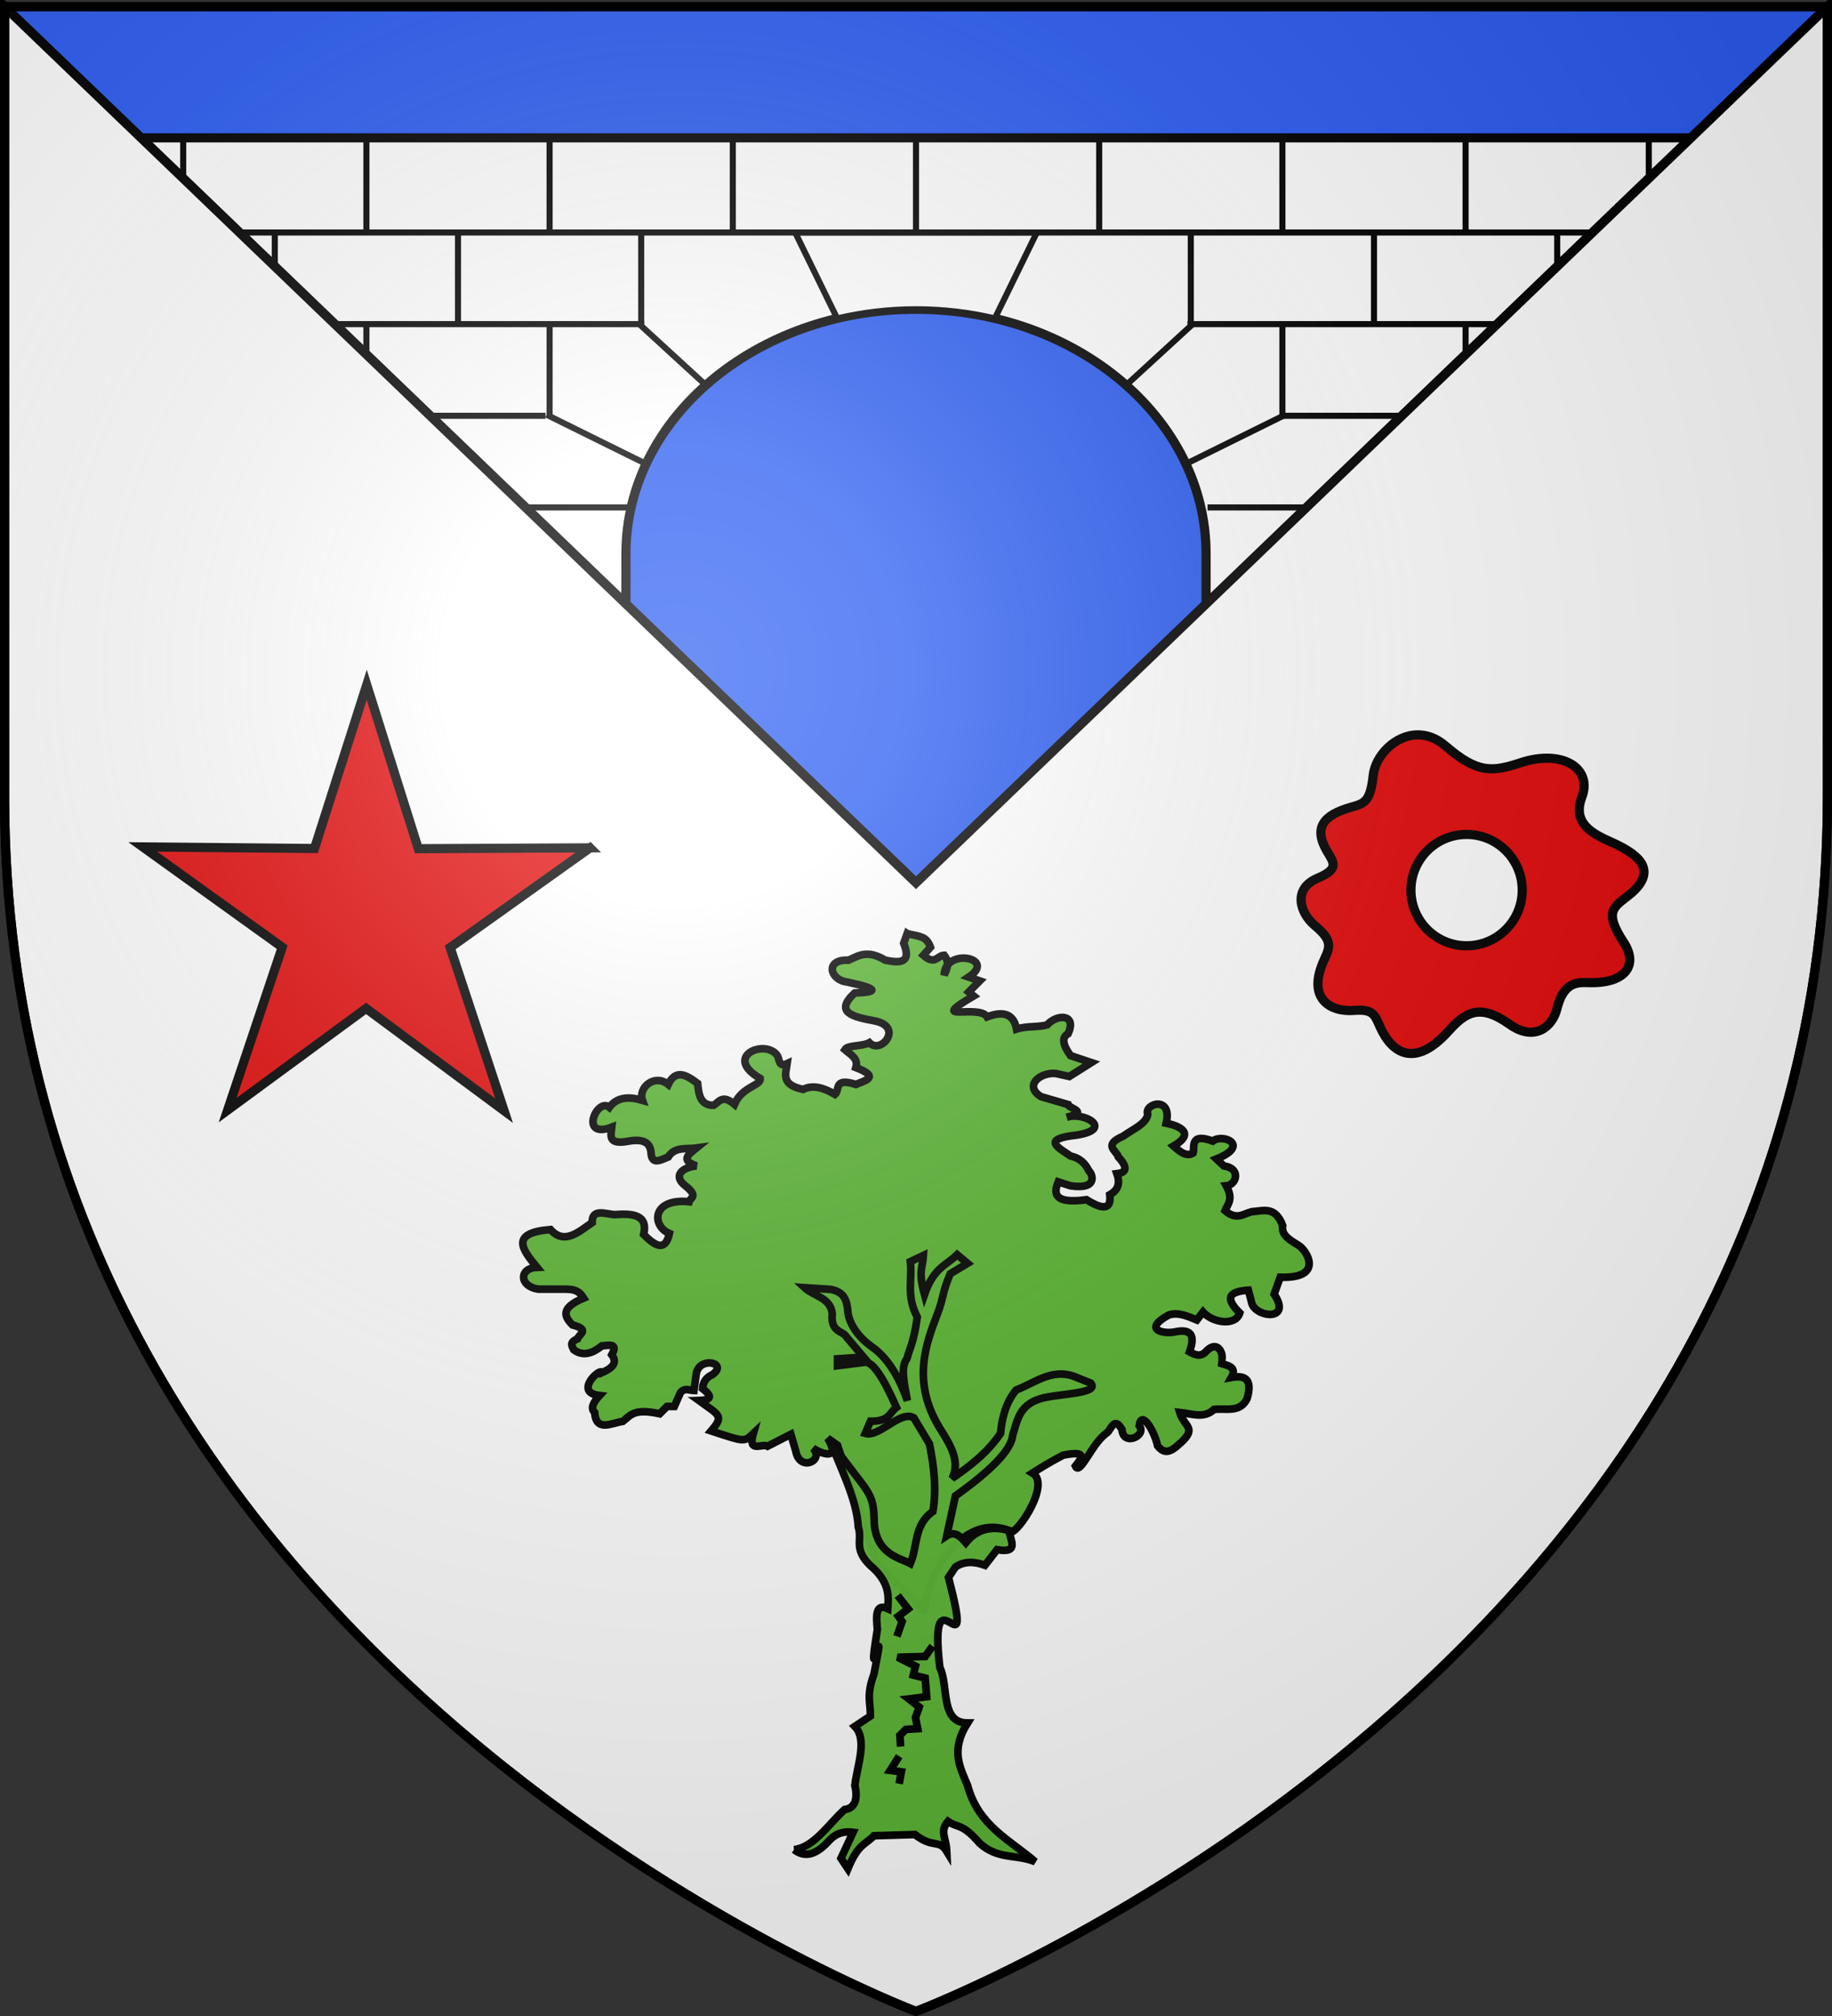
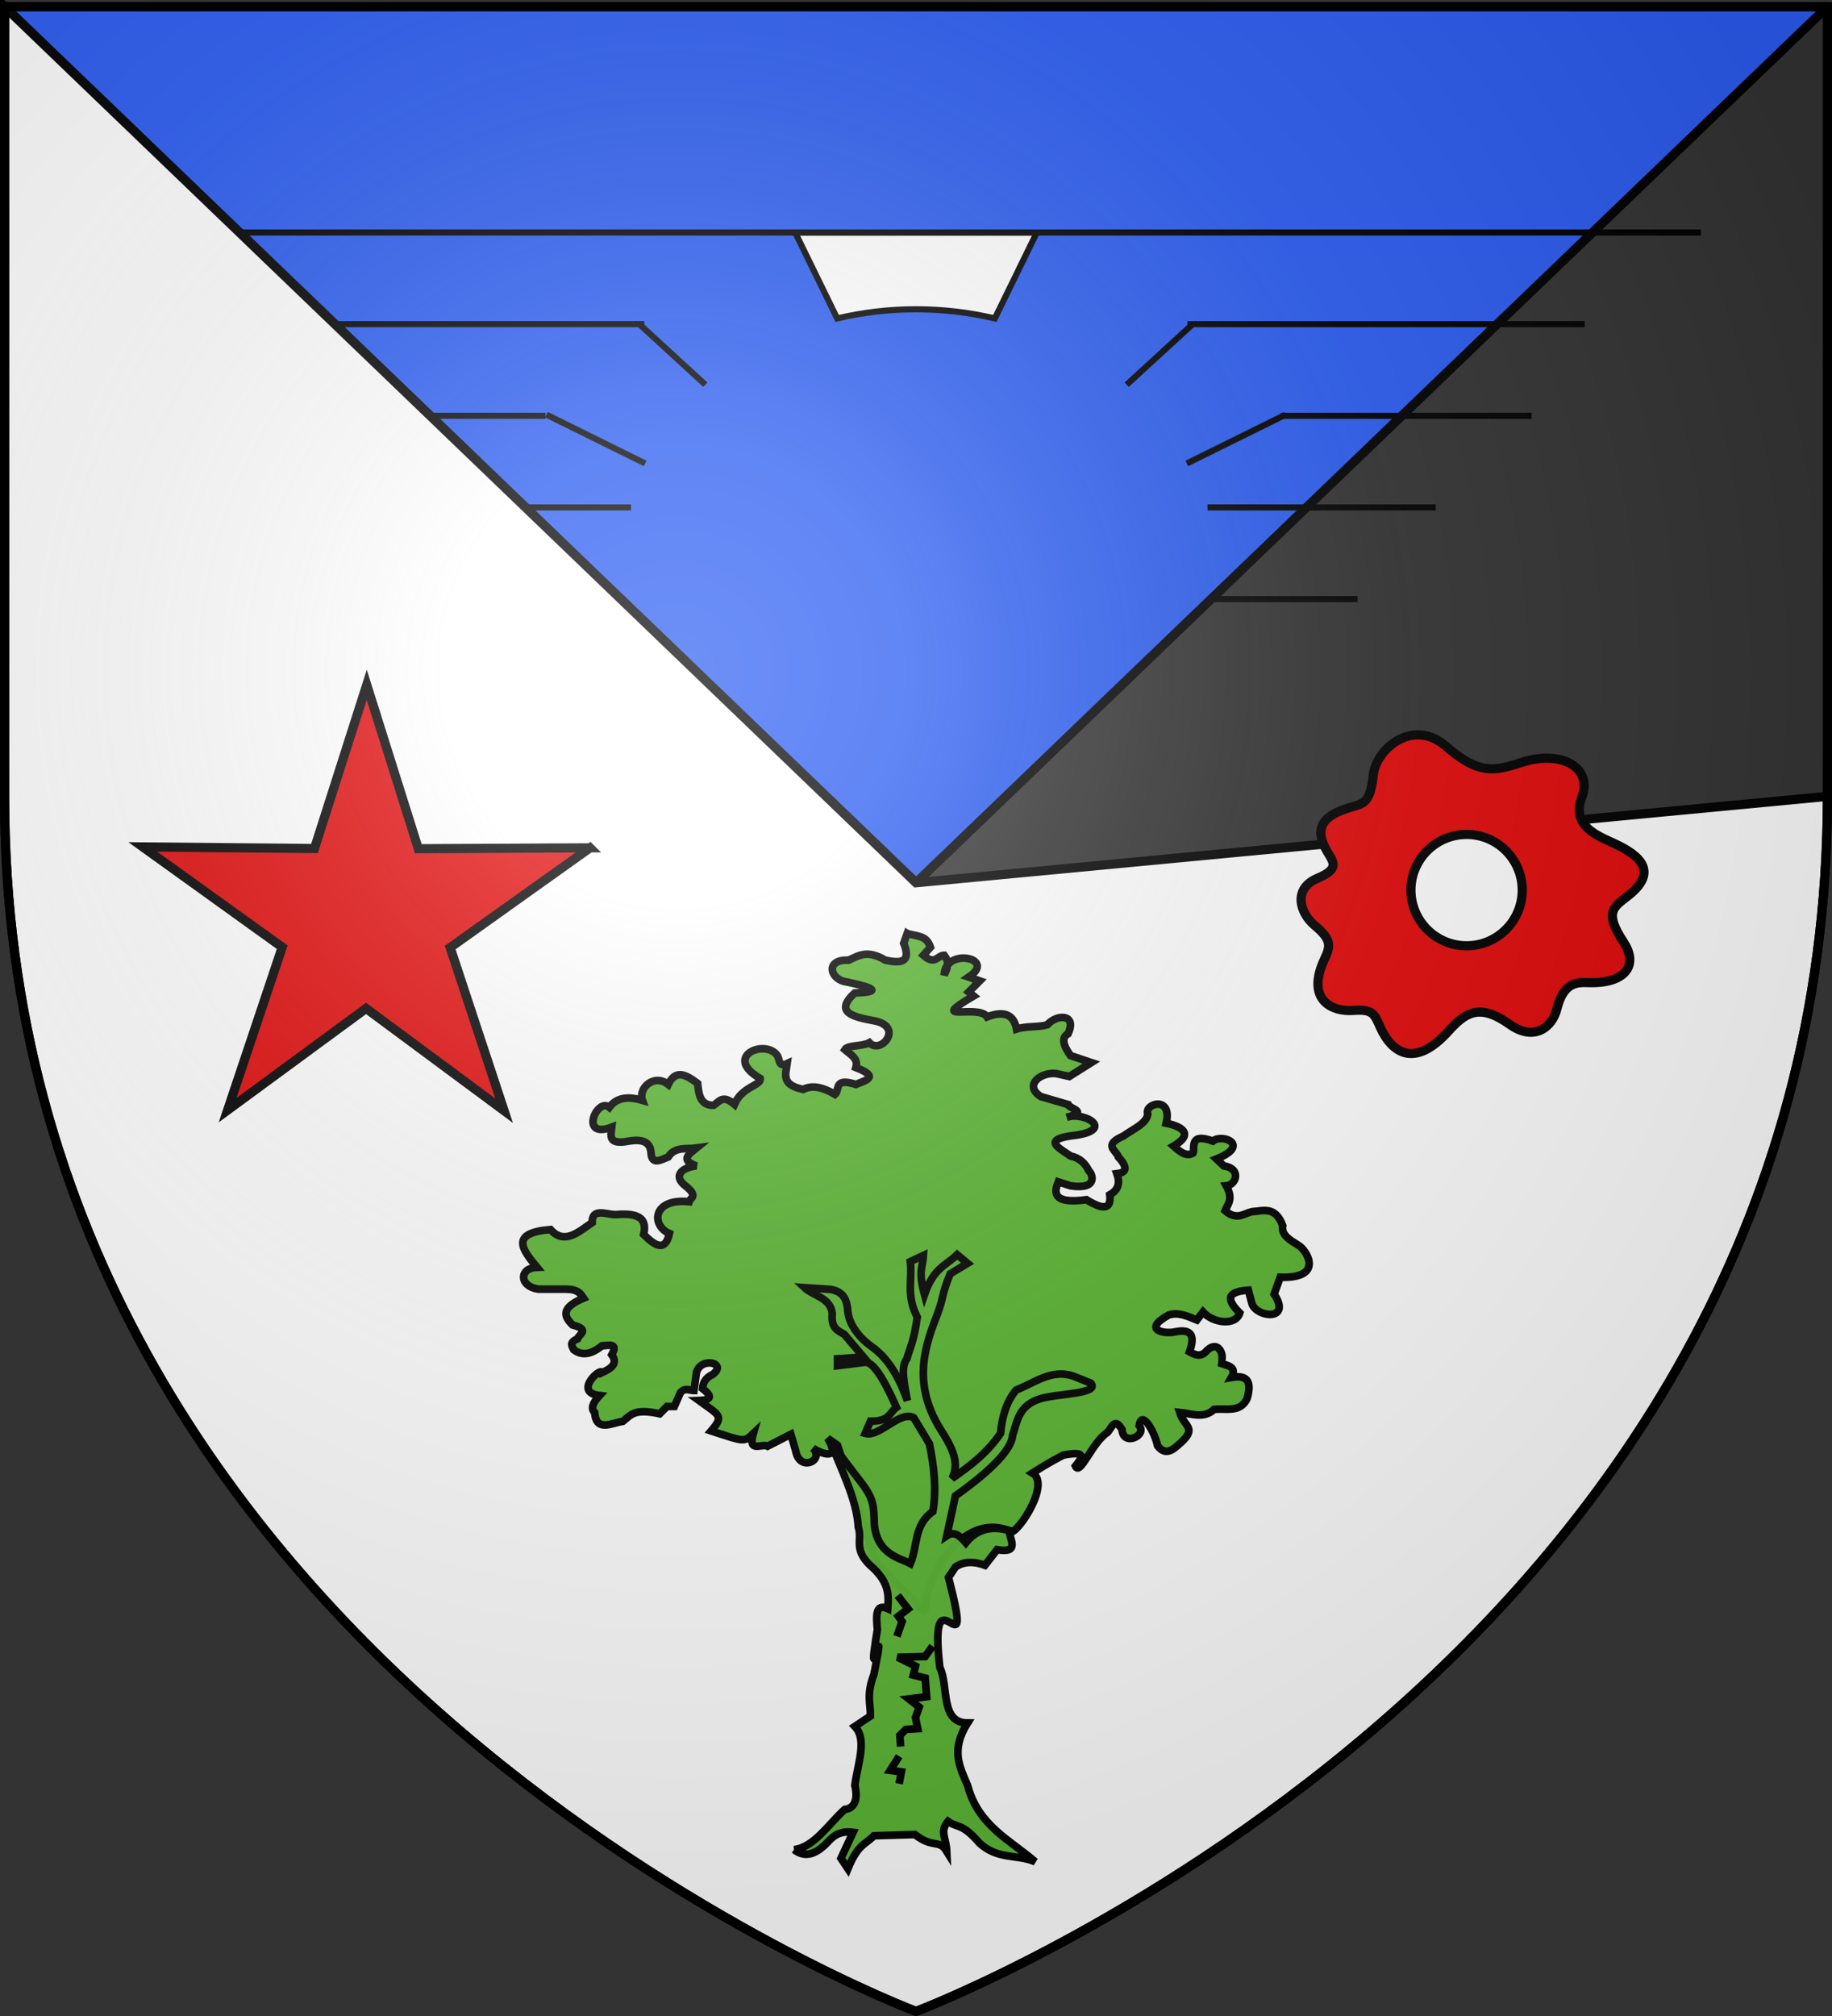
<svg xmlns="http://www.w3.org/2000/svg" xmlns:xlink="http://www.w3.org/1999/xlink" height="660" width="600" version="1.0">
  <rect width="100%" height="100%" fill="#333333" stroke="none" />
  <defs>
    <g id="j">
      <use height="540" width="810" transform="rotate(72)" xlink:href="#i" />
      <use height="540" width="810" transform="rotate(144)" xlink:href="#i" />
    </g>
    <g id="c">
      <path id="b" d="M0 0v1h.5L0 0z" transform="rotate(18 3.157 -.5)" />
      <use xlink:href="#b" transform="scale(-1 1)" width="810" height="540" />
    </g>
    <g id="d">
      <use xlink:href="#c" transform="rotate(72)" width="810" height="540" />
      <use xlink:href="#c" transform="rotate(144)" width="810" height="540" />
    </g>
    <g id="f">
      <path transform="rotate(18 3.157 -.5)" d="M0 0v1h.5L0 0z" id="e" />
      <use height="540" width="810" transform="scale(-1 1)" xlink:href="#e" />
    </g>
    <g id="g">
      <use height="540" width="810" transform="rotate(72)" xlink:href="#f" />
      <use height="540" width="810" transform="rotate(144)" xlink:href="#f" />
    </g>
    <g id="i">
      <path transform="rotate(18 3.157 -.5)" d="M0 0v1h.5L0 0z" id="h" />
      <use height="540" width="810" transform="scale(-1 1)" xlink:href="#h" />
    </g>
    <g id="q">
      <use height="540" width="810" transform="rotate(72)" xlink:href="#p" />
      <use height="540" width="810" transform="rotate(144)" xlink:href="#p" />
    </g>
    <g id="p">
      <path transform="rotate(18 3.157 -.5)" d="M0 0v1h.5L0 0z" id="o" />
      <use height="540" width="810" transform="scale(-1 1)" xlink:href="#o" />
    </g>
    <g id="m">
-       <path id="l" d="M0 0v1h.5L0 0z" transform="rotate(18 3.157 -.5)" />
      <use xlink:href="#l" transform="scale(-1 1)" width="810" height="540" />
    </g>
    <g id="n">
      <use xlink:href="#m" transform="rotate(72)" width="810" height="540" />
      <use xlink:href="#m" transform="rotate(144)" width="810" height="540" />
    </g>
    <linearGradient id="a">
      <stop style="stop-color:white;stop-opacity:.314" offset="0" />
      <stop offset=".19" style="stop-color:white;stop-opacity:.251" />
      <stop style="stop-color:#6b6b6b;stop-opacity:.125" offset=".6" />
      <stop style="stop-color:black;stop-opacity:.125" offset="1" />
    </linearGradient>
    <linearGradient id="r">
      <stop offset="0" style="stop-color:white;stop-opacity:.314" />
      <stop style="stop-color:white;stop-opacity:.251" offset=".19" />
      <stop offset=".6" style="stop-color:#6b6b6b;stop-opacity:.125" />
      <stop offset="1" style="stop-color:black;stop-opacity:.125" />
    </linearGradient>
    <radialGradient xlink:href="#a" id="F" gradientUnits="userSpaceOnUse" gradientTransform="matrix(1.353 0 0 1.349 -77.63 -85.747)" cx="221.445" cy="226.331" fx="221.445" fy="226.331" r="300" />
    <path d="M2.922 27.672c0-5.951 2.317-9.843 5.579-11.012 1.448-.519 3.307-.273 5.018 1.447 2.119 2.129 2.736 7.993-3.483 9.121.658-.956.619-3.081-.714-3.787-.99-.524-2.113-.253-2.676.123-.824.552-1.729 2.106-1.679 4.108H2.922z" id="k" />
  </defs>
  <g style="display:inline">
    <path style="fill:#2b5df2;fill-opacity:1;stroke:#000;stroke-opacity:1;stroke-width:3;stroke-miterlimit:4;stroke-dasharray:none;stroke-linejoin:bevel" d="M1.5 2.188 300 289 598.5 2.187H1.5z" />
-     <path style="fill:#fff;fill-opacity:1;stroke:#000;stroke-opacity:1;stroke-width:3;stroke-miterlimit:4;stroke-dasharray:none;stroke-linejoin:bevel" d="M46.188 45.125 205 197.719V181.25c0-44.183 42.533-80 95-80s95 35.817 95 80v16.469L553.813 45.125H46.188z" />
    <path style="fill:#fff;fill-opacity:1;stroke:#000;stroke-width:2;stroke-miterlimit:4;stroke-opacity:1;stroke-dasharray:none" d="m260.438 76.125 13.75 28.125c8.208-1.947 16.864-3 25.812-3s17.604 1.053 25.813 3l13.75-28.125h-79.125z" />
    <path d="M49.944 75.114h507.084v2H49.944v-2zM81.317 105.114h129.705v2H81.317v-2zM110.594 135.125v2h68.062v-2h-68.062zm308.875 0v2h82.125v-2h-82.125zM134.125 165.125v2h72.531v-2h-72.531zm261.344 0v2h74.75v-2h-74.75zM164.469 195.125v2h40.187v-2H164.47zm231 0v2h49.156v-2h-49.156z" style="fill:#000;fill-opacity:1;stroke:none" />
-     <path style="fill:#000;fill-opacity:1;stroke:none" id="s" d="M299 45.762h2v30h-2z" />
    <use x="0" y="0" xlink:href="#s" id="t" transform="translate(60)" width="600" height="660" />
    <use x="0" y="0" xlink:href="#t" id="u" transform="translate(60)" width="600" height="660" />
    <use x="0" y="0" xlink:href="#u" id="v" transform="translate(60)" width="600" height="660" />
    <use xlink:href="#v" transform="translate(60)" width="600" height="660" />
    <use x="0" y="0" xlink:href="#s" id="w" transform="translate(-60)" width="600" height="660" />
    <use x="0" y="0" xlink:href="#w" id="x" transform="translate(-60)" width="600" height="660" />
    <use x="0" y="0" xlink:href="#x" id="y" transform="translate(-60)" width="600" height="660" />
    <use x="0" y="0" xlink:href="#y" id="z" transform="translate(-60)" width="600" height="660" />
    <use xlink:href="#s" transform="translate(120 60)" width="600" height="660" />
    <use xlink:href="#t" transform="translate(120 60)" width="600" height="660" />
    <use x="0" y="0" xlink:href="#z" id="A" transform="translate(120 60)" width="600" height="660" />
    <use x="0" y="0" xlink:href="#A" id="B" transform="translate(-60)" width="600" height="660" />
    <use x="0" y="0" xlink:href="#A" id="D" transform="translate(30 -30)" width="600" height="660" />
    <use x="0" y="0" xlink:href="#B" id="C" transform="translate(30 -30)" width="600" height="660" />
    <use x="0" y="0" xlink:href="#C" id="E" transform="translate(-60)" width="600" height="660" />
    <use xlink:href="#D" transform="translate(300)" width="600" height="660" />
    <use xlink:href="#C" transform="translate(300)" width="600" height="660" />
    <use xlink:href="#E" transform="translate(300)" width="600" height="660" />
    <path d="M388.907 105.114h130.115v2H388.907v-2z" style="fill:#000;fill-opacity:1;stroke:none" />
    <path style="fill:none;stroke:#000;stroke-width:2;stroke-linecap:butt;stroke-linejoin:miter;stroke-miterlimit:4;stroke-opacity:1;stroke-dasharray:none" d="m391 105.762-22.003 20.174M421 135.762l-32.297 15.964M208.997 105.762 231 125.936M178.997 135.762l32.298 15.964" />
-     <path style="fill:#fff;fill-opacity:1;fill-rule:evenodd;stroke:#000;stroke-width:3;stroke-linecap:butt;stroke-linejoin:miter;stroke-opacity:1;stroke-miterlimit:4;stroke-dasharray:none" d="M1.5 2.188v258.53C1.5 546.17 300 658.5 300 658.5s298.5-112.33 298.5-397.781V2.188L300 289 1.5 2.187z" />
+     <path style="fill:#fff;fill-opacity:1;fill-rule:evenodd;stroke:#000;stroke-width:3;stroke-linecap:butt;stroke-linejoin:miter;stroke-opacity:1;stroke-miterlimit:4;stroke-dasharray:none" d="M1.5 2.188v258.53C1.5 546.17 300 658.5 300 658.5s298.5-112.33 298.5-397.781L300 289 1.5 2.187z" />
  </g>
  <path style="fill:#e20909;fill-opacity:1;stroke:#000;stroke-width:2.5;stroke-miterlimit:4;stroke-opacity:1;stroke-dasharray:none;display:inline" d="m518.715 49.07-38.173 27.203 14.71 44.505-37.666-27.899-37.782 27.743 14.894-44.444-38.06-27.36 46.87.432 14.26-44.652 14.074 44.71 46.873-.237z" transform="matrix(1.2 0 0 1.2 -429.212 218.683)" />
  <path style="fill:#e20909;stroke:#000;stroke-width:3;stroke-linecap:butt;stroke-linejoin:miter;stroke-miterlimit:4;stroke-opacity:1;stroke-dasharray:none;display:inline" d="M464.396 240.578c-7.52-.01-13.967 6.908-14.648 13.213-.947 8.772-2.876 9.225-7.29 10.48-9.197 2.613-12.38 6.803-7.746 14.58 2.101 3.524 3.974 5.632-3.189 8.656-8.195 3.46-5.862 11.366-.911 15.491 5.62 4.684 5.134 6.8 3.19 10.935-6.18 13.134 2.063 17.433 9.567 16.859 6.395-.49 6.802 1.35 8.657 5.467 3.947 8.76 11.451 13.402 22.326 1.367 5.523-6.112 10.142-9.336 20.047-2.278 8.187 5.833 14.043.794 15.492-5.012 1.998-8.008 5.683-8.84 10.023-8.657 12.17.514 16.921-5.505 11.847-13.213-6.791-10.315-2.989-11.601 1.822-15.491 10.637-8.6 1.508-13.993-5.923-17.314-6.222-2.78-12.81-6.136-9.568-14.74 3.514-9.323-6.281-15.732-20.048-11.23-9.177 3-14 3.687-24.603-5.468-2.982-2.575-6.102-3.642-9.045-3.645zm15.925 32.6c10.065 0 18.225 8.16 18.225 18.225 0 10.065-8.16 18.225-18.225 18.225-10.066 0-18.225-8.16-18.225-18.225 0-10.066 8.16-18.225 18.225-18.225z" />
  <g style="display:inline">
    <path d="M306.56 305.63c4.066 1.036 6.343.754 7.628 4.495l-2.336 2.6c3.869 3.439 4.574.046 6.829 0 1.958 2.486.878 4.48 0 6.507.186-9.148 17.445-5.623 8.034.65l3.611 1.245-3.61 3.637 1.606 1.301c-15.681 9.184 1.718 2.506 4.419 6.833 5.085-1.917 8.646-1.188 9.64 3.995 3.348-1.072 7.354-.54 10.043-1.392 3.232-3.625 9.851-3.565 6.83 2.929-2.374 1.316-1.49 3.952.803 7.158l6.829 2.278-7.231 4.555-4.419-.976c-5.143-.474-10.607 3.986-4.858 7.574l8.842 2.57c.316 1.367 7.1 2.385-.368 4.173 5.531-1.96 15.676 3.904 3.213 5.857-11.94 1.3-5.804 4.167-2.008 6.833 2.955.604 4.824 2.382 6.025 4.88.97.7 3.444 6.276-6.025 4.881l-4.017-1.301c-1.044 2.644-2.804 7.534 9.239 5.856 6.55 4.056 8.073 2.341 7.632-1.626 3.117-1.756 3.302-4.19 2.34-6.89 2.557-.299 4.14-1.51.472-5.475-.538-2.153-5.276-3.82 1.607-6.833 3.111-2.246 7.593-4.047 8.034-7.158-1.4-3.474 8.193-6.317 6.026 2.928 2.56.492 10.614 2.685 2.41 7.484 2.142 1.94 4.285 3.602 6.427 2.277.556-1.827-1.292-6.744 6.428-3.904 3.179-2.599 12.516 1.35 1.205 5.857l2.41 2.277c5.706.745 4.224 6.203.803 6.508 2.402 4.423.501 5.942-.401 8.135 3.826 3.317 6.089.937 8.837.325 3.63-.201 7.524-1.995 10.043 4.555-.614 3.123 2.435 4.762 5.222 6.508 2.574 1.503 8.628 10.884-6.026 10.412l-2.008 5.532c5.856 8.737-5.409 7.795-7.23 3.254l-1.206-4.556c-5.377.413-8.465 1.899-2.812 7.484-1.401 4.347-8.8 3.273-12.051-.325l-2.009 2.603c-3.08-1.265-6.16-2.662-9.239-1.627-8.808 4.886-1.452 6.3 2.009 5.531 5.82-1.244 6.588 1.605 4.82 6.508 1.875 1.065 3.75 1.872 5.624-.326 4.555-4.487 6.423 3.646 4.017 3.905 2.48.883 6.178 1.169 4.092 4.82 4.623-.827 6.917.66 5.147 6.894-2.272 4.818-6.971 3.086-10.846 3.579-3.316 3.133-7.388 1.366-11.247.976 1.593 5.126 6.339 4.933-.804 10.944-3.206 2.873-4.958 1.816-6.427 0-1.056-4.882-5.297-11.959-6.026-6.627 2.687 3.292-5.31 6.92-5.624 1.301-2.484-4.294-3.416-.415-4.82.977-5.043 3.277-8.904 14.32-10.445 10.976 1.957-2.528 4.274-5.202-4.017-3.58-4.897 2.58-7.42 4.199-10.042 5.857 6.553 3.878-6.805 22.706-7.627 18.834-18.172-6.764-29.393 21.74-27.316 26.952l-16.074-16.246-12.855-38.65-3.213-2.278c4.349 7.203-1.689 5.323-4.82 3.254 3.907 3.97-4.302 7.942-5.625.976l-1.606-5.531-7.633 3.904c-1.8-1.042-6.558 2.443-4.675-4.14-3.031 2.873-2.888 2.721-13.803-.86 4.245-4.99 2.858-4.978-4.017-9.967 4.961-.165 3.78-1.862 1.205-3.905.137-2.275 1.322-3.701 3.213-4.555 5.234-3.769-3.796-6.055-5.222-.651l-.803 5.857c-1.473-.031-2.946-1.036-4.419.65l-2.008 4.556h-2.41l-2.374 2.392c-8.527-1.818-9.417.416-12.088 2.489-3.785.546-8.734 3.607-9.24-2.929-1.389-1.324-.508-3.261 1.608-5.531-8.703-.987.398-9.4.803-7.484 3.154-1.41 5.288-3.04 3.214-5.857 2.179-3.938-.913-3.073-3.214-2.928-3.08 2.45-6.16 3.57-9.24 1.301-.546-1.193-1.616-2.386 1.206-3.58.478-1.518 4.313-3.036-1.607-4.554-2.773-2.75-4.021-5.568 3.615-8.786-.926-1.437-1.842-2.879-5.624-2.928h-9.239c-6.426-1.014-6.202-6.956-.401-7.159-4.75-5.749-9.09-11.254 4.418-12.364 4.553 5.07 9.106.863 13.658-2.278-.105-4.603 4.02-2.924 7.231-2.603 6.02-.453 11.126-.053 9.64 6.508 3.716 3.73 7.039 5.796 8.437-.326-5.91-2.486-5.806-11.615 6.427-10.412.378-1.384 3.223-1.659-1.205-5.206-4.104-3.154-1.319-6.014 3.615-6.508-5.53-1.952-2.387-3.904 0-5.856-3.265.45-7.047-.565-9.239 2.928-2.528 1.02-5.35 2.696-5.624-1.302-.213-2.883-1.778-4.793-7.23-3.904-7.046 1.381-5.915-1.823-5.624-4.555-10.903 4.063-4.793-9.896-.804-6.508 2.611-3.47 6.487-3.526 10.846-2.278-1.491-4.123 3.971-8.825 8.436-5.206 2.478-5.174 6.012-3.076 9.641-.325.363 3.66.848 7.21 5.222 7.158 1.8-1.071 2.84-3.685 6.83-.325 2.551-5.915 8.812-6.102 8.435-8.46-12.448-7.22 1.746-13.127 5.624-7.484.77 1.234.325 3.943 3.214 2.603-.433 3.323-2.193 6.953 5.222 8.46 3.154-1.58 6.707-.574 10.444 1.627 1.685-1.477-.6-5.584 6.83-3.254 3.111-1.34 8.1-2.375 0-5.531.897-2.975-1.754-4.224-3.616-5.857.934-1.569 5.725-.994 8.034-2.278 3.763 4.023 11.455-5.297 1.607-7.158-6.908-1.268-13.28-2.734-6.428-9.111 7.965-.277 7.765-1.407-2.41-3.58-5.662-.597-7.52-7.514.402-7.158 3.241-1.382 6.007-3.612 12.051 0 4.884 1.023 8.66.941 6.026-5.531l1.134-3.19z" style="fill:#5ab532;fill-opacity:1;stroke:#000;stroke-width:2.5;stroke-miterlimit:4;stroke-opacity:1;stroke-dasharray:none;display:inline" transform="translate(-9.45)" />
    <path d="M269.533 605.535c6.543-.798 11.18-8.265 16.556-13.147 3.571-.363 4.329-3.853 3.327-7.873.852-6.864 4.194-14.973 0-19.315l5.113-3.409c.03-4.196-1.386-6.946 1.137-13.634 4.777-24.264-2.917 10.274 1.136-14.694-.416-4.444-.675-8.67 3.408-6.817.271-4.058.564-8.112-4.544-13.066-7.221-6.12-3.626-9.152-5.113-13.634-.514-9.36-6.03-19.553-9.09-28.065 12.555 17.824 14.177 15.74 14.313 27.006.861 10.07 8.482 11.175 11.82 12.989 2.461-5.681 1.058-12.65 7.385-17.043 1.237-7.385.363-14.77-1.136-22.156l-5.113-8.521c-4.449-2.564-11.215 6.46-15.907 5.112l1.704-3.976c6.443.029 6.154-2.828 8.522-4.545-4.822-10.93-7.999-14.868-10.226-14.77l-9.09 1.136v-2.273l8.522-.568-6.25-7.385c-1.966-1.31-4.48-1.8-3.976-6.817-.586-5.284-6.045-5.696-9.09-8.522l8.522.568c4.752.829 5.4 4.002 5.681 7.386.354 3.479 2.967 7.958 7.876 11.417 6.07 4.276 9.493 11.613 11.601 17.636-.944-5.283-2.338-10.928-.162-13.715 1.137-4.064 2.273-5.493 3.41-13.634-3.744-7.254-1.546-12.132-2.273-18.18l4.3-2.028c-.192 3.747-1.82 4.982.326 12.823 3.066-8.899 7.059-9.457 10.712-13.067l3.409 2.84-5.681 3.41c-2.856 6.863-2.056 7.545-4.144 13.02-3.67 9.623-8.69 22.147.735 37.54 3.46 5.492 6.865 10.983 3.977 16.475 5.824-4.081 11.382-8.154 15.907-14.77.508-5.631 2.008-10.519 5.113-14.203 6.045-2.328 11.51-6.977 18.747-4.545l5.68 2.273c3.186 3.563-10.948 3.416-16.474 5.112-7.12 2.16-7.548 7.292-9.09 11.93-.4 4.908-7.31 11.73-18.747 19.884l-2.84 13.066c2.484-1.65 4.405.077 6.249 2.273 3.25-3.996 7.708-5.82 14.202-3.977.089 2.844 3.708 7.59-3.977 6.249l-3.976 5.113c-3.516-1.294-6.79-1.382-9.658.568l-2.272 3.409c9.06 34.838-6.868-5.363-2.84 29.463 2.985 6.104.012 18.173 9.089 18.18-5.716 9.015-2.438 14.571 0 20.451 3.498 13.19 13.856 17.808 22.156 24.996-6.06-2.561-12.12-.585-18.18-6.04-5.905-6.813-7.147-4.894-10.402-7.19-2.805 3.385-.589 5.236-.391 9.822-2.54-4.148-4.406-.784-10.435-5.513l-13.425.4c-2.766 2.92-5.172 2.61-8.522 10.794l-2.272-3.409 3.976-8.521c-2.65-.345-5.302-.037-7.953 2.84-3.787 4.133-7.575 5.838-11.362 2.84z" style="opacity:.98;fill:#5ab532;fill-opacity:1;stroke:#000;stroke-width:2.5;stroke-miterlimit:4;stroke-opacity:1;stroke-dasharray:none" transform="translate(-9.45)" />
    <path d="m303.44 522.327 3.41 4.386-3.167 2.436 1.218 1.706-1.705 4.873M314.89 538.895l-2.436 3.411-9.015.244 5.848 2.923-.731 2.924 3.898.975.487 6.09-5.847.732 3.411 2.68-1.218 3.41.73 3.655-3.898.244-1.949 1.95.244 3.654M303.927 574.954l-2.924 4.63 3.655.487-.731 3.898" style="fill:#5ab532;fill-opacity:1;stroke:#000;stroke-width:2.5;stroke-miterlimit:4;stroke-opacity:1;stroke-dasharray:none" transform="translate(-9.45)" />
  </g>
  <path d="M300 658.5s298.5-112.32 298.5-397.772V2.176H1.5v258.552C1.5 546.18 300 658.5 300 658.5z" style="opacity:1;fill:url(#F);fill-opacity:1;fill-rule:evenodd;stroke:none;stroke-width:1px;stroke-linecap:butt;stroke-linejoin:miter;stroke-opacity:1" />
  <path d="M300 658.5S1.5 546.18 1.5 260.728V2.176h597v258.552C598.5 546.18 300 658.5 300 658.5z" style="opacity:1;fill:none;fill-opacity:1;fill-rule:evenodd;stroke:#000;stroke-width:3;stroke-linecap:butt;stroke-linejoin:miter;stroke-miterlimit:4;stroke-dasharray:none;stroke-opacity:1" />
</svg>